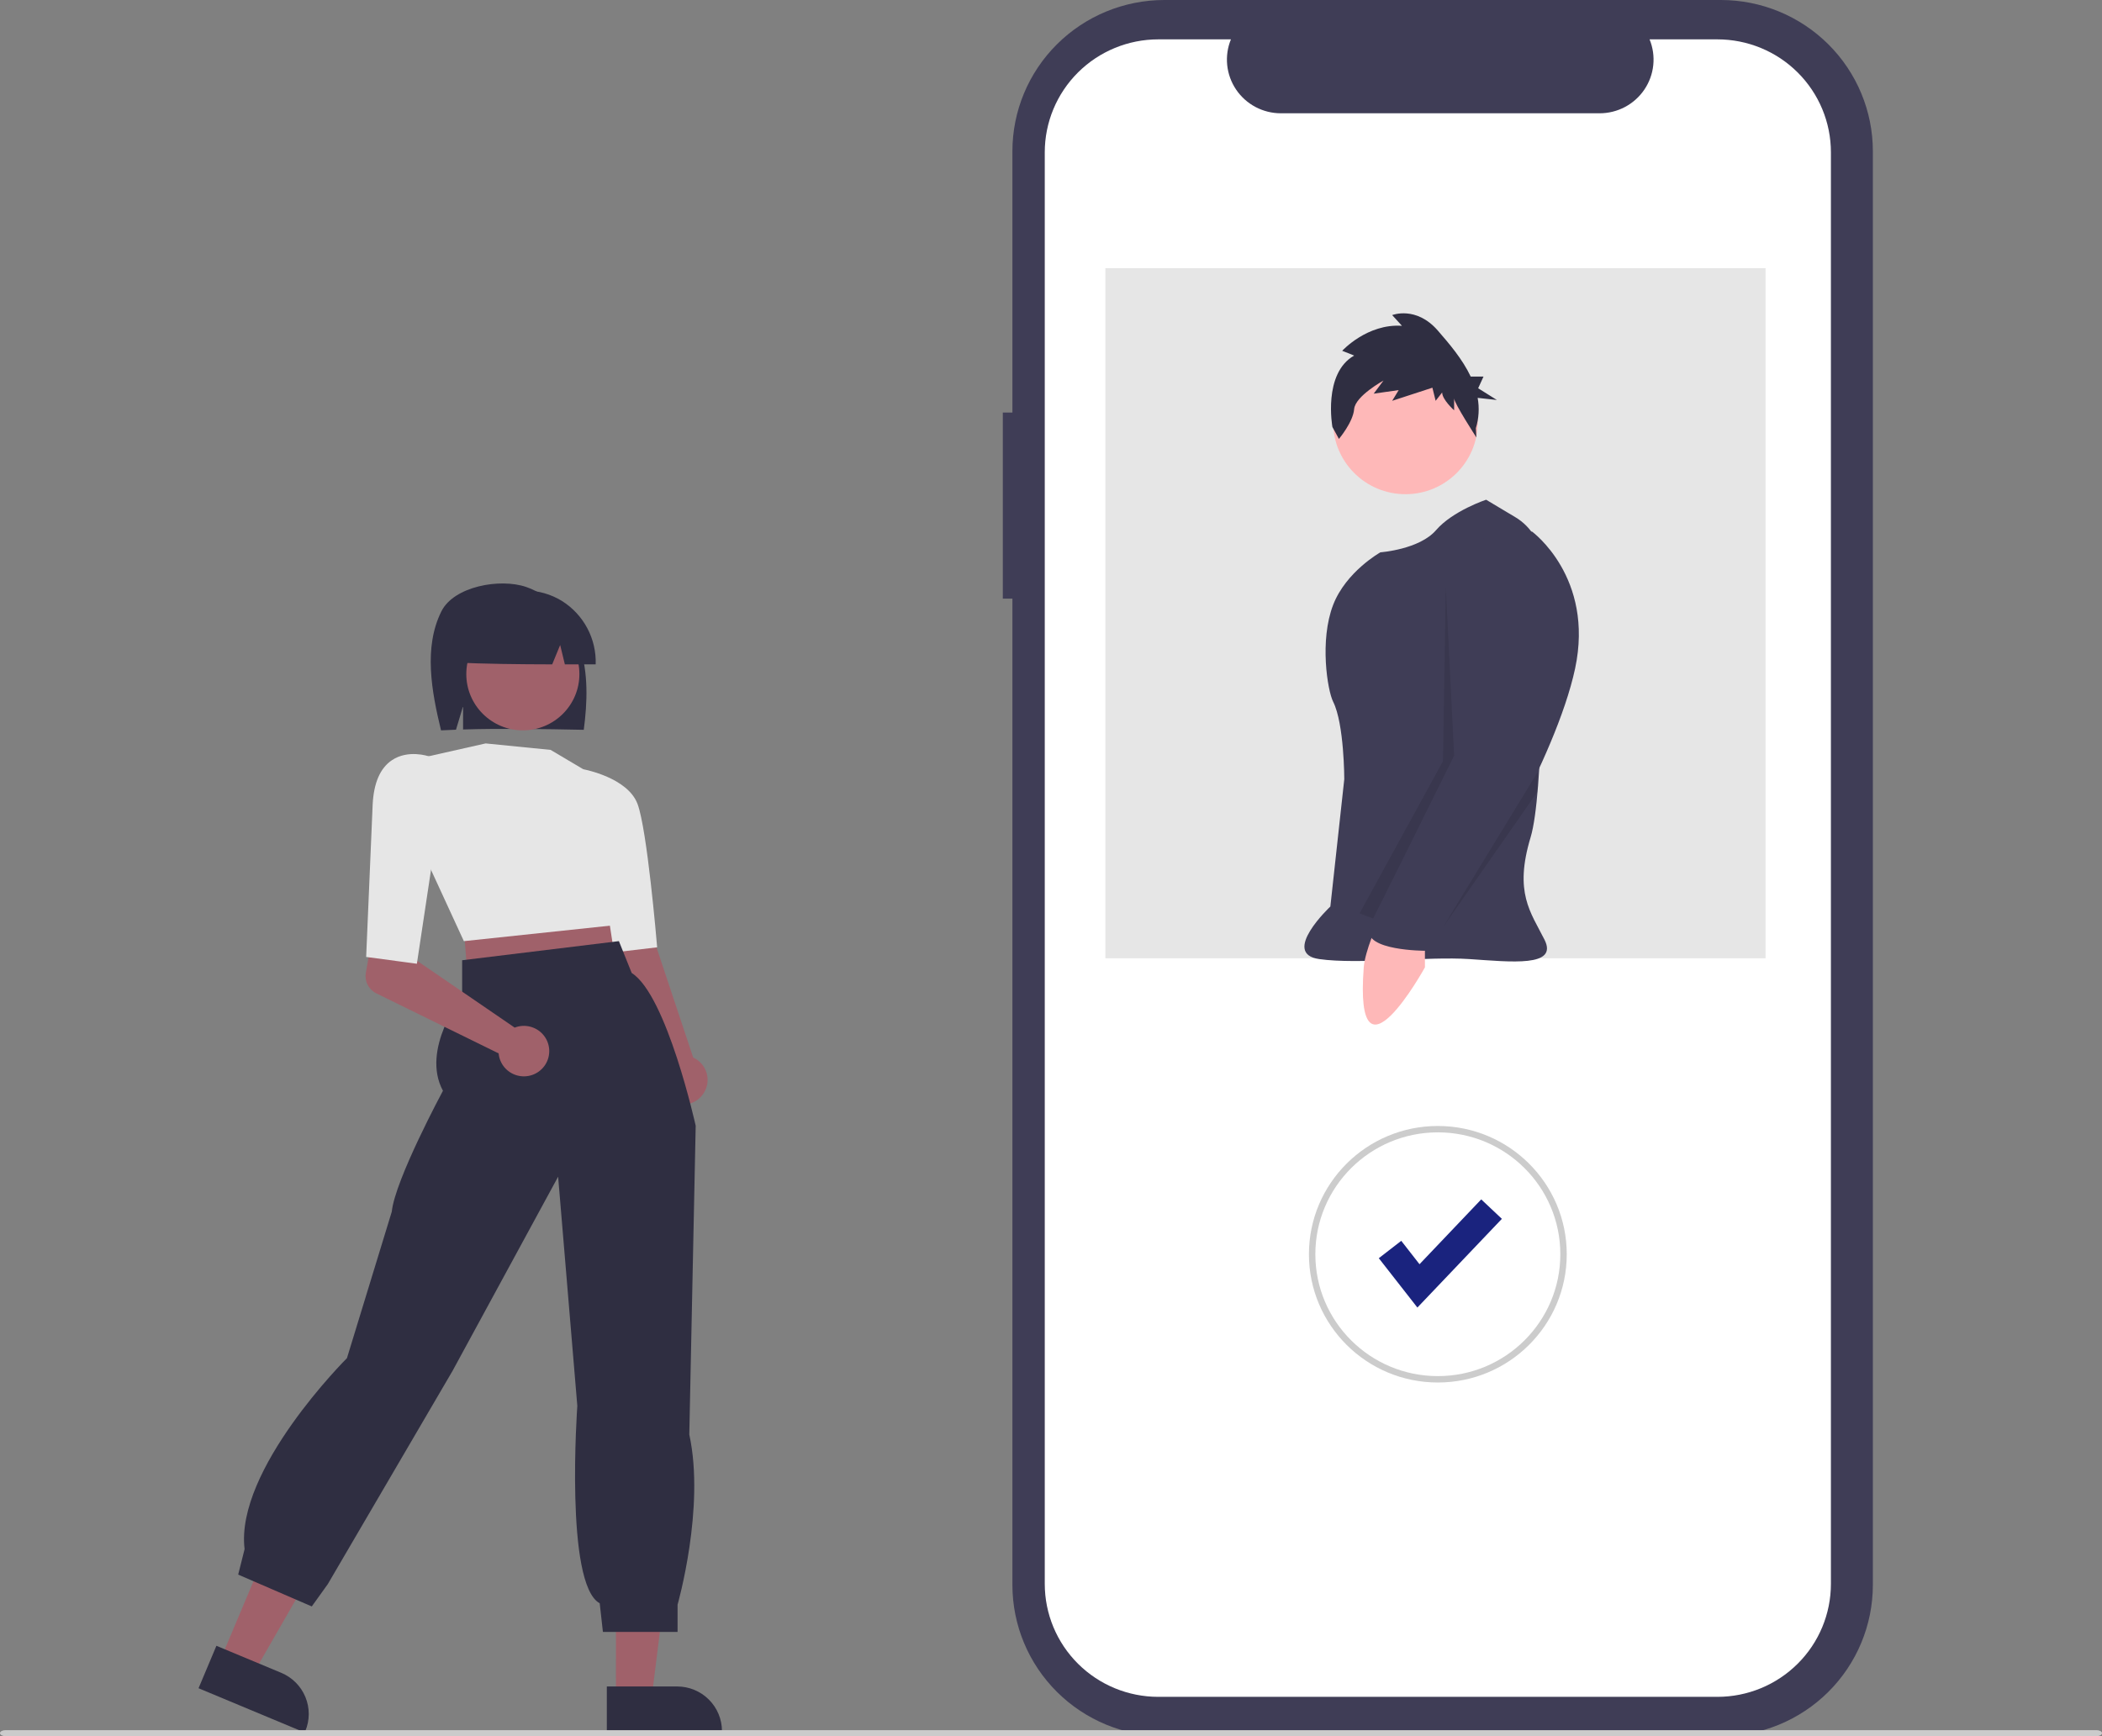
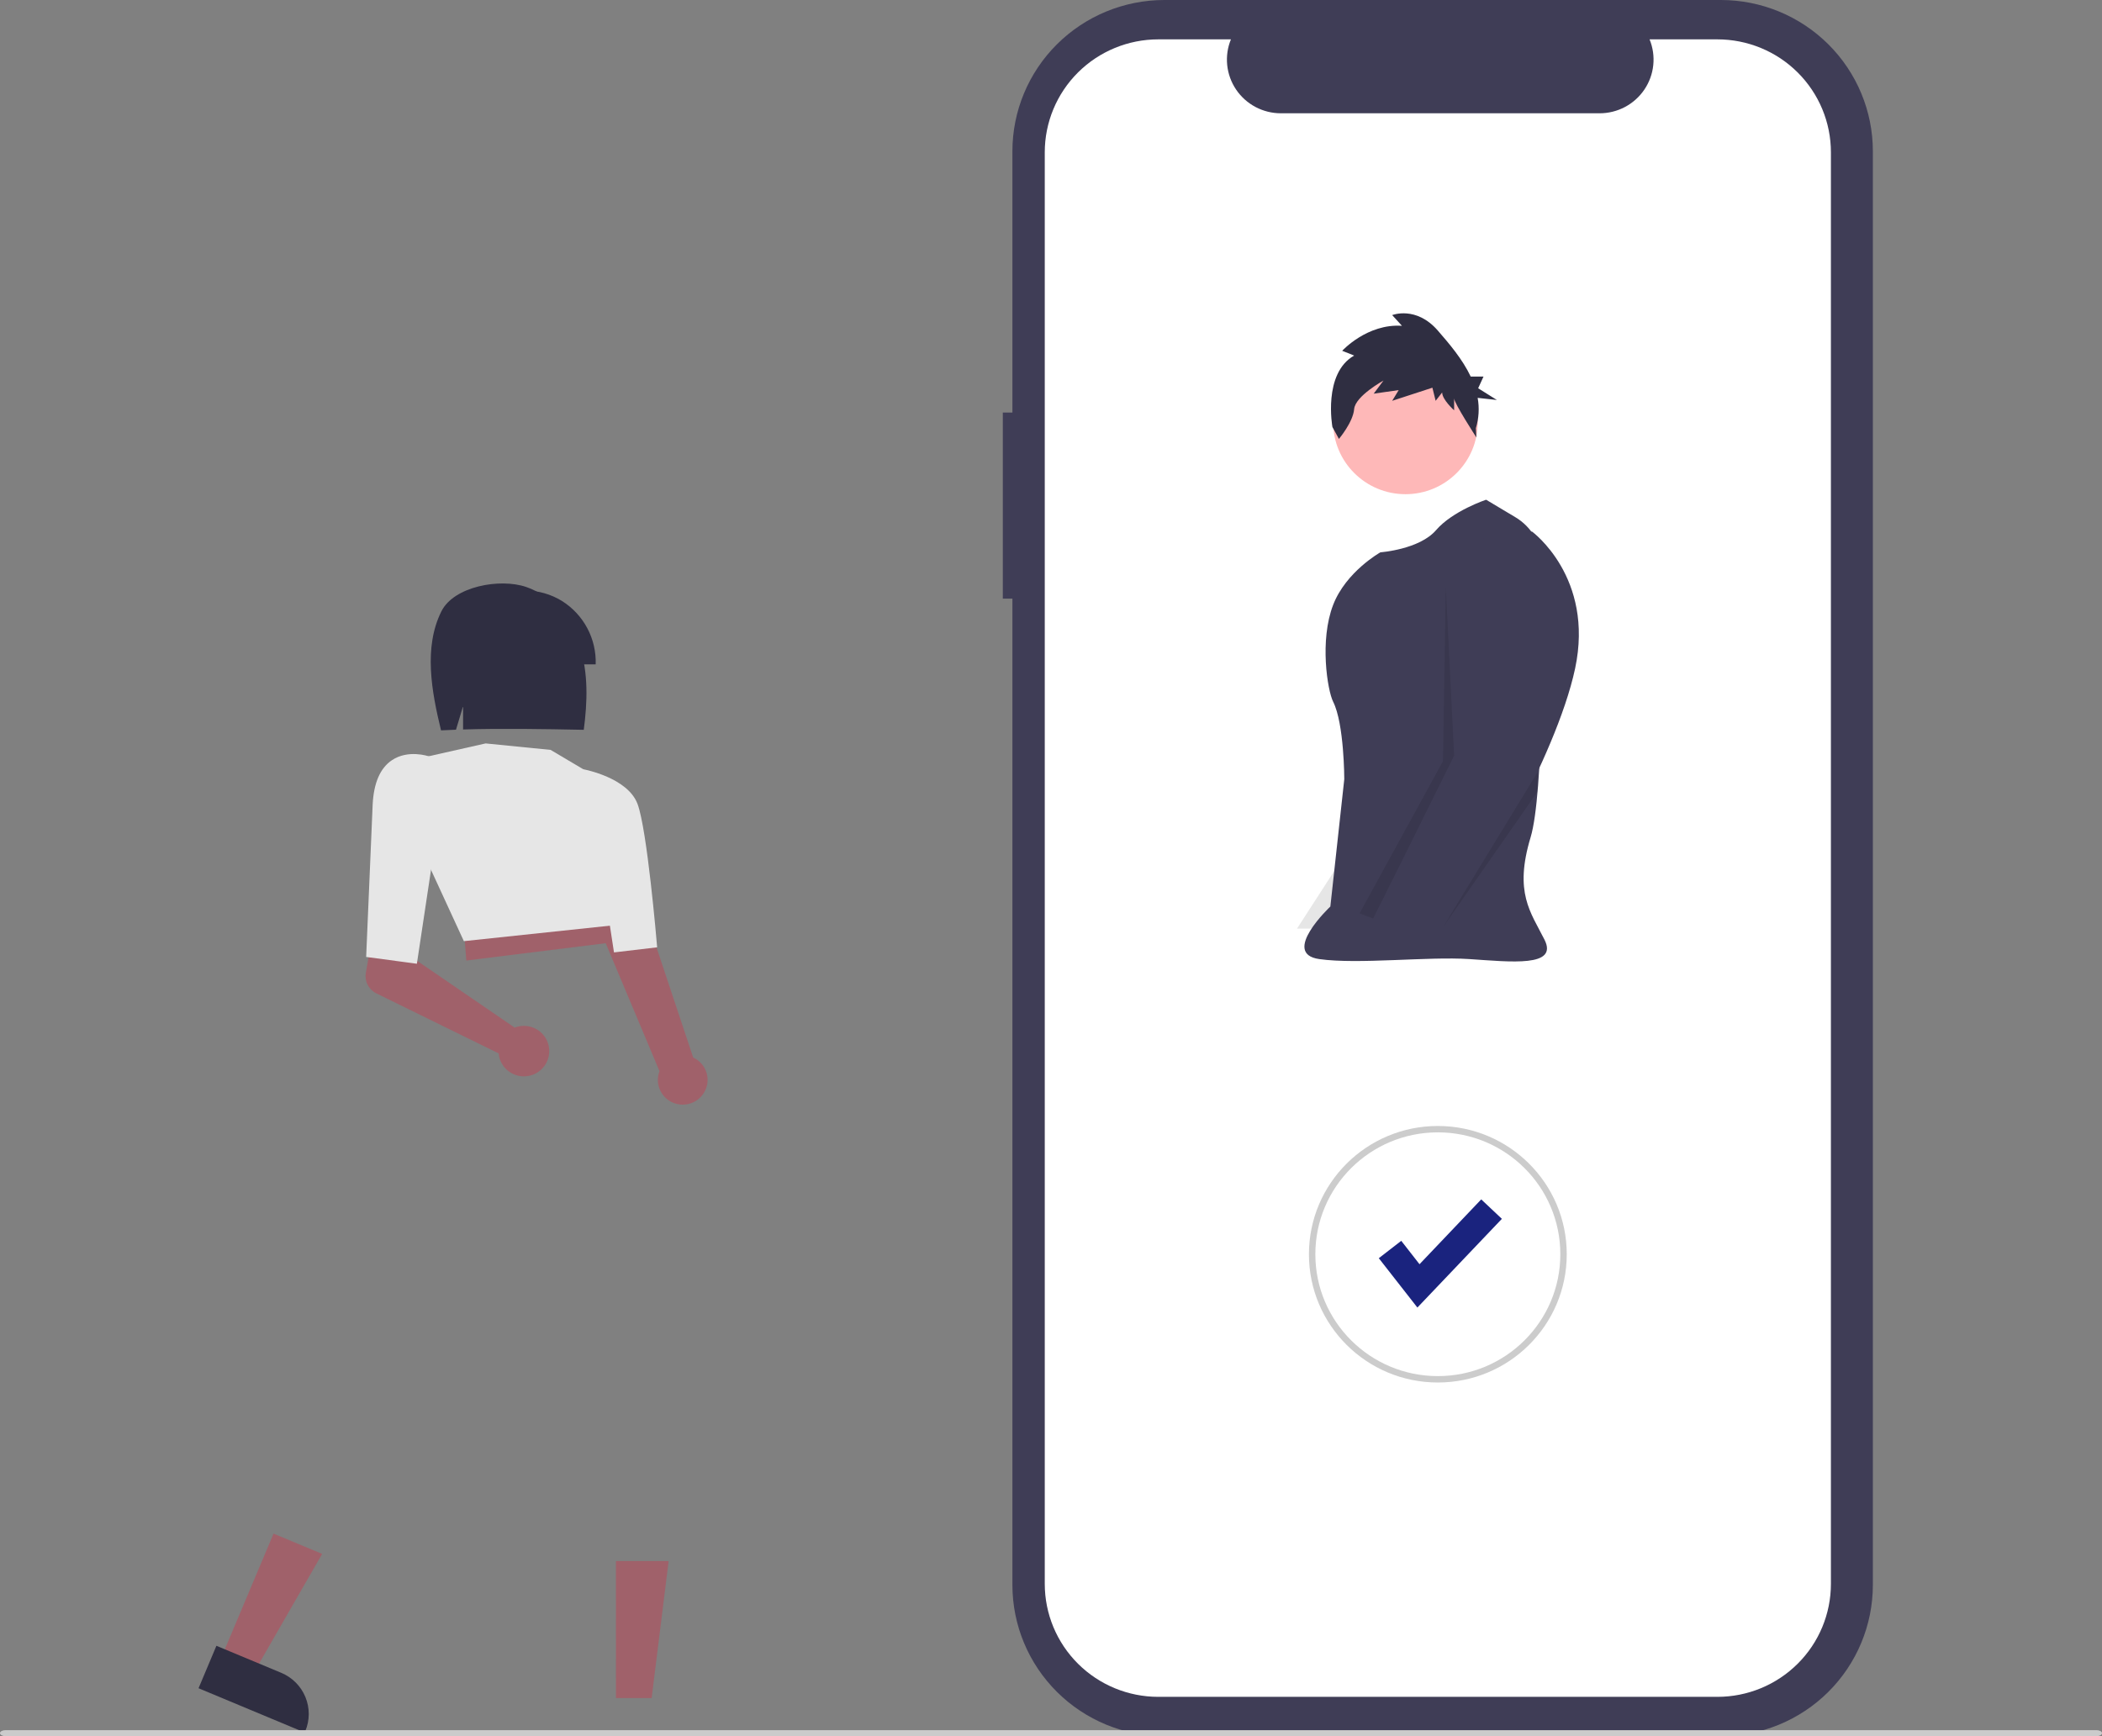
<svg xmlns="http://www.w3.org/2000/svg" width="92" height="76" viewBox="0 0 92 76" fill="none">
  <rect x="0" y="0" width="92" height="76" fill="#808080" stroke="none" />
  <g clip-path="url(#clip0_94_962)">
    <path d="M43.891 18.06H44.311V6.621C44.311 4.865 45.012 3.181 46.26 1.939C47.507 0.698 49.199 0 50.964 0H75.318C77.082 0 78.775 0.698 80.022 1.939C81.27 3.181 81.971 4.865 81.971 6.621V69.379C81.971 71.135 81.27 72.819 80.022 74.061C78.775 75.302 77.082 76 75.318 76H50.964C49.199 76 47.507 75.302 46.26 74.061C45.012 72.819 44.311 71.135 44.311 69.379V26.203H43.891V18.06Z" fill="#3F3D56" />
    <path d="M50.696 1.723H53.875C53.728 2.079 53.673 2.466 53.712 2.85C53.752 3.233 53.885 3.6 54.101 3.92C54.317 4.24 54.609 4.502 54.95 4.683C55.292 4.864 55.673 4.959 56.06 4.959H70.012C70.399 4.959 70.78 4.864 71.122 4.683C71.463 4.502 71.755 4.24 71.971 3.92C72.187 3.6 72.321 3.233 72.36 2.85C72.4 2.466 72.344 2.079 72.198 1.723H75.167C75.819 1.723 76.465 1.851 77.068 2.099C77.671 2.347 78.219 2.712 78.68 3.171C79.141 3.63 79.507 4.175 79.757 4.775C80.007 5.375 80.135 6.018 80.135 6.667V69.333C80.135 70.644 79.612 71.902 78.68 72.829C77.748 73.757 76.484 74.278 75.167 74.278H50.696C49.378 74.278 48.114 73.757 47.182 72.829C46.251 71.902 45.727 70.644 45.727 69.333V6.667C45.727 5.356 46.251 4.098 47.182 3.171C48.114 2.244 49.378 1.723 50.696 1.723V1.723V1.723Z" fill="white" />
    <path d="M62.931 60.518C66.047 60.518 68.573 58.005 68.573 54.904C68.573 51.803 66.047 49.289 62.931 49.289C59.815 49.289 57.289 51.803 57.289 54.904C57.289 58.005 59.815 60.518 62.931 60.518Z" fill="#CCCCCC" />
    <path d="M62.931 60.238C65.892 60.238 68.292 57.85 68.292 54.903C68.292 51.957 65.892 49.568 62.931 49.568C59.97 49.568 57.57 51.957 57.57 54.903C57.57 57.85 59.97 60.238 62.931 60.238Z" fill="white" />
    <path d="M62.036 57.237L60.347 55.077L61.33 54.316L62.129 55.34L64.83 52.502L65.734 53.354L62.036 57.237Z" fill="#1A237E" />
-     <path d="M77.276 11.74H48.38V41.947H77.276V11.74Z" fill="#E6E6E6" />
    <path d="M58.958 37.258L56.767 40.65H58.349L58.958 37.258Z" fill="#E6E6E6" />
    <path d="M61.514 21.633C63.261 21.633 64.678 20.223 64.678 18.483C64.678 16.744 63.261 15.334 61.514 15.334C59.766 15.334 58.349 16.744 58.349 18.483C58.349 20.223 59.766 21.633 61.514 21.633Z" fill="#FEB8B8" />
    <path d="M65.044 21.875C65.044 21.875 63.583 22.36 62.853 23.207C62.123 24.055 60.418 24.177 60.418 24.177C60.418 24.177 58.911 25.021 58.349 26.478C57.749 28.031 58.098 30.218 58.349 30.718C58.836 31.687 58.836 34.11 58.836 34.11L58.227 39.682C58.227 39.682 56.036 41.741 57.74 41.983C59.444 42.225 62.487 41.862 64.313 41.983C66.139 42.104 68.208 42.346 67.6 41.135C66.991 39.924 66.261 39.076 66.991 36.653C67.563 34.758 67.538 27.669 67.5 24.676C67.495 24.265 67.384 23.862 67.178 23.506C66.972 23.149 66.678 22.851 66.324 22.64L65.044 21.875Z" fill="#3F3D56" />
-     <path d="M60.297 40.408C60.297 40.408 59.743 41.622 59.688 42.346C59.262 47.979 62.366 42.346 62.366 42.346V41.377L60.297 40.408Z" fill="#FEB8B8" />
    <path opacity="0.1" d="M63.279 25.689L63.644 33.078L60.105 40.21L59.505 39.983L63.157 33.32L63.279 25.689Z" fill="black" />
    <path d="M66.139 23.449L67.052 23.268C67.052 23.268 69.791 25.266 68.939 29.264C68.086 33.261 64.313 39.318 64.313 39.318C64.313 39.318 63.461 40.408 63.218 40.65C62.974 40.892 62.487 40.65 62.731 41.013C62.974 41.377 62.366 41.619 62.366 41.619C62.366 41.619 59.688 41.619 59.931 40.65C60.175 39.681 64.313 32.776 64.313 32.776L63.705 26.356C63.705 26.356 63.218 23.207 66.139 23.449Z" fill="#3F3D56" />
    <path opacity="0.1" d="M67.295 34.653V33.805L63.157 40.588L67.295 34.653Z" fill="black" />
    <path d="M59.269 15.564L58.745 15.356C58.745 15.356 59.839 14.158 61.361 14.262L60.933 13.793C60.933 13.793 61.98 13.376 62.931 14.471C63.431 15.046 64.009 15.722 64.37 16.484H64.93L64.696 16.996L65.515 17.509L64.674 17.416C64.754 17.859 64.727 18.314 64.595 18.743L64.618 19.148C64.618 19.148 63.644 17.648 63.644 17.44V17.962C63.644 17.962 63.12 17.492 63.12 17.18L62.835 17.545L62.693 16.971L60.933 17.545L61.218 17.076L60.124 17.232L60.552 16.659C60.552 16.659 59.316 17.337 59.268 17.909C59.22 18.482 58.602 19.213 58.602 19.213L58.317 18.692C58.317 18.692 57.889 16.347 59.269 15.564Z" fill="#2F2E41" />
    <path d="M25.385 28.319C25.018 27.155 24.184 26.088 23.03 25.694C21.876 25.3 19.863 25.669 19.319 26.761C18.534 28.335 18.887 30.262 19.303 31.971C19.52 31.96 19.738 31.951 19.958 31.942L20.268 30.913V31.932C21.982 31.88 23.765 31.913 25.55 31.947C25.71 30.737 25.753 29.483 25.385 28.319Z" fill="#2F2E41" />
    <path d="M9.643 72.665L11.084 73.266L14.1 68.02L11.972 67.133L9.643 72.665Z" fill="#A0616A" />
    <path d="M8.69 73.901L13.337 75.84L13.361 75.781C13.562 75.304 13.565 74.766 13.367 74.287C13.17 73.808 12.79 73.427 12.311 73.227V73.227L9.472 72.043L8.69 73.901Z" fill="#2F2E41" />
    <path d="M30.778 47.883C30.868 47.754 30.928 47.607 30.955 47.452C30.981 47.297 30.974 47.138 30.932 46.986C30.89 46.834 30.815 46.694 30.713 46.574C30.61 46.454 30.483 46.358 30.339 46.292L27.241 36.99L25.167 38.091L28.864 46.889C28.769 47.136 28.769 47.41 28.864 47.657C28.958 47.905 29.141 48.11 29.377 48.233C29.613 48.355 29.886 48.387 30.144 48.323C30.402 48.259 30.628 48.102 30.778 47.883V47.883Z" fill="#A0616A" />
    <path d="M26.959 74.332H28.521L29.265 68.334H26.958L26.959 74.332Z" fill="#A0616A" />
-     <path d="M26.56 75.84H31.599V75.776C31.599 75.259 31.392 74.762 31.024 74.396C30.657 74.03 30.158 73.824 29.638 73.824H26.56L26.56 75.84Z" fill="#2F2E41" />
    <path d="M20.693 40.214L20.339 41.13L20.41 42.047L27.208 41.201L26.996 40.426L26.217 39.51L20.693 40.214Z" fill="#A0616A" />
-     <path d="M22.884 31.971C24.251 31.971 25.359 30.868 25.359 29.508C25.359 28.148 24.251 27.045 22.884 27.045C21.517 27.045 20.409 28.148 20.409 29.508C20.409 30.868 21.517 31.971 22.884 31.971Z" fill="#A0616A" />
    <path d="M20.302 41.198L27.043 40.484L27.334 39.534C27.425 39.41 28.281 38.203 28.091 36.997C28.044 36.712 27.939 36.441 27.782 36.199C27.625 35.957 27.42 35.749 27.179 35.59L25.54 33.68L24.099 32.826L21.256 32.543L21.246 32.545L18.694 33.12L18.725 37.775L20.302 41.198Z" fill="#E6E6E6" />
    <path d="M26.873 41.691L28.762 41.468L28.757 41.409C28.739 41.202 28.326 36.313 27.903 35.191C27.471 34.044 25.599 33.687 25.52 33.672L25.497 33.668L25.081 33.916L26.229 37.486L26.873 41.691Z" fill="#E6E6E6" />
-     <path d="M20.227 42.034V43.581C20.227 43.581 18.406 45.935 19.387 47.747C19.387 47.747 17.287 51.648 17.147 53.042L15.185 59.452C15.185 59.452 10.284 64.329 10.705 67.812L10.425 68.927L13.646 70.32L14.346 69.345L19.807 60.009L24.428 51.509L25.268 61.542C25.268 61.542 24.708 69.345 26.248 70.182L26.388 71.436H29.656V70.243C29.656 70.243 30.869 66.001 30.169 62.796L30.449 49.28C30.449 49.28 29.189 43.567 27.648 42.591L27.088 41.197L20.227 42.034Z" fill="#2F2E41" />
    <path d="M22.694 44.932C22.636 44.944 22.58 44.962 22.526 44.983L18.205 42.023L18.304 40.759L16.406 40.361L16.012 42.583C15.981 42.762 16.008 42.947 16.091 43.11C16.174 43.272 16.307 43.404 16.472 43.484L21.824 46.111C21.844 46.334 21.932 46.547 22.077 46.719C22.221 46.891 22.415 47.016 22.632 47.076C22.849 47.136 23.079 47.129 23.293 47.056C23.506 46.982 23.691 46.846 23.825 46.665C23.958 46.484 24.033 46.267 24.039 46.043C24.046 45.819 23.983 45.598 23.861 45.41C23.738 45.222 23.561 45.075 23.352 44.99C23.143 44.904 22.914 44.884 22.694 44.932V44.932Z" fill="#A0616A" />
    <path d="M18.246 42.187L19.125 36.349L19.847 33.333L18.769 33.108C18.739 33.098 17.861 32.802 17.152 33.278C16.641 33.621 16.359 34.27 16.311 35.209L16.026 41.89L18.246 42.187Z" fill="#E6E6E6" />
    <path d="M24.585 26.3C24.109 26.011 23.565 25.855 23.008 25.848C22.451 25.841 21.902 25.982 21.419 26.258C20.936 26.534 20.536 26.934 20.262 27.416C19.987 27.899 19.848 28.446 19.859 29C21.242 29.063 22.695 29.079 24.169 29.082L24.517 28.234L24.723 29.083C25.172 29.083 25.621 29.082 26.072 29.081C26.09 28.529 25.963 27.981 25.702 27.493C25.441 27.005 25.056 26.593 24.585 26.3V26.3Z" fill="#2F2E41" />
    <path d="M0.24 76H91.76C91.892 76 92 75.941 92 75.868C92 75.795 91.892 75.736 91.76 75.736H0.24C0.108 75.736 0 75.795 0 75.868C0 75.941 0.108 76 0.24 76Z" fill="#CBCBCB" />
  </g>
  <defs>
    <clipPath id="clip0_94_962">
      <rect width="92" height="76" fill="white" />
    </clipPath>
  </defs>
</svg>